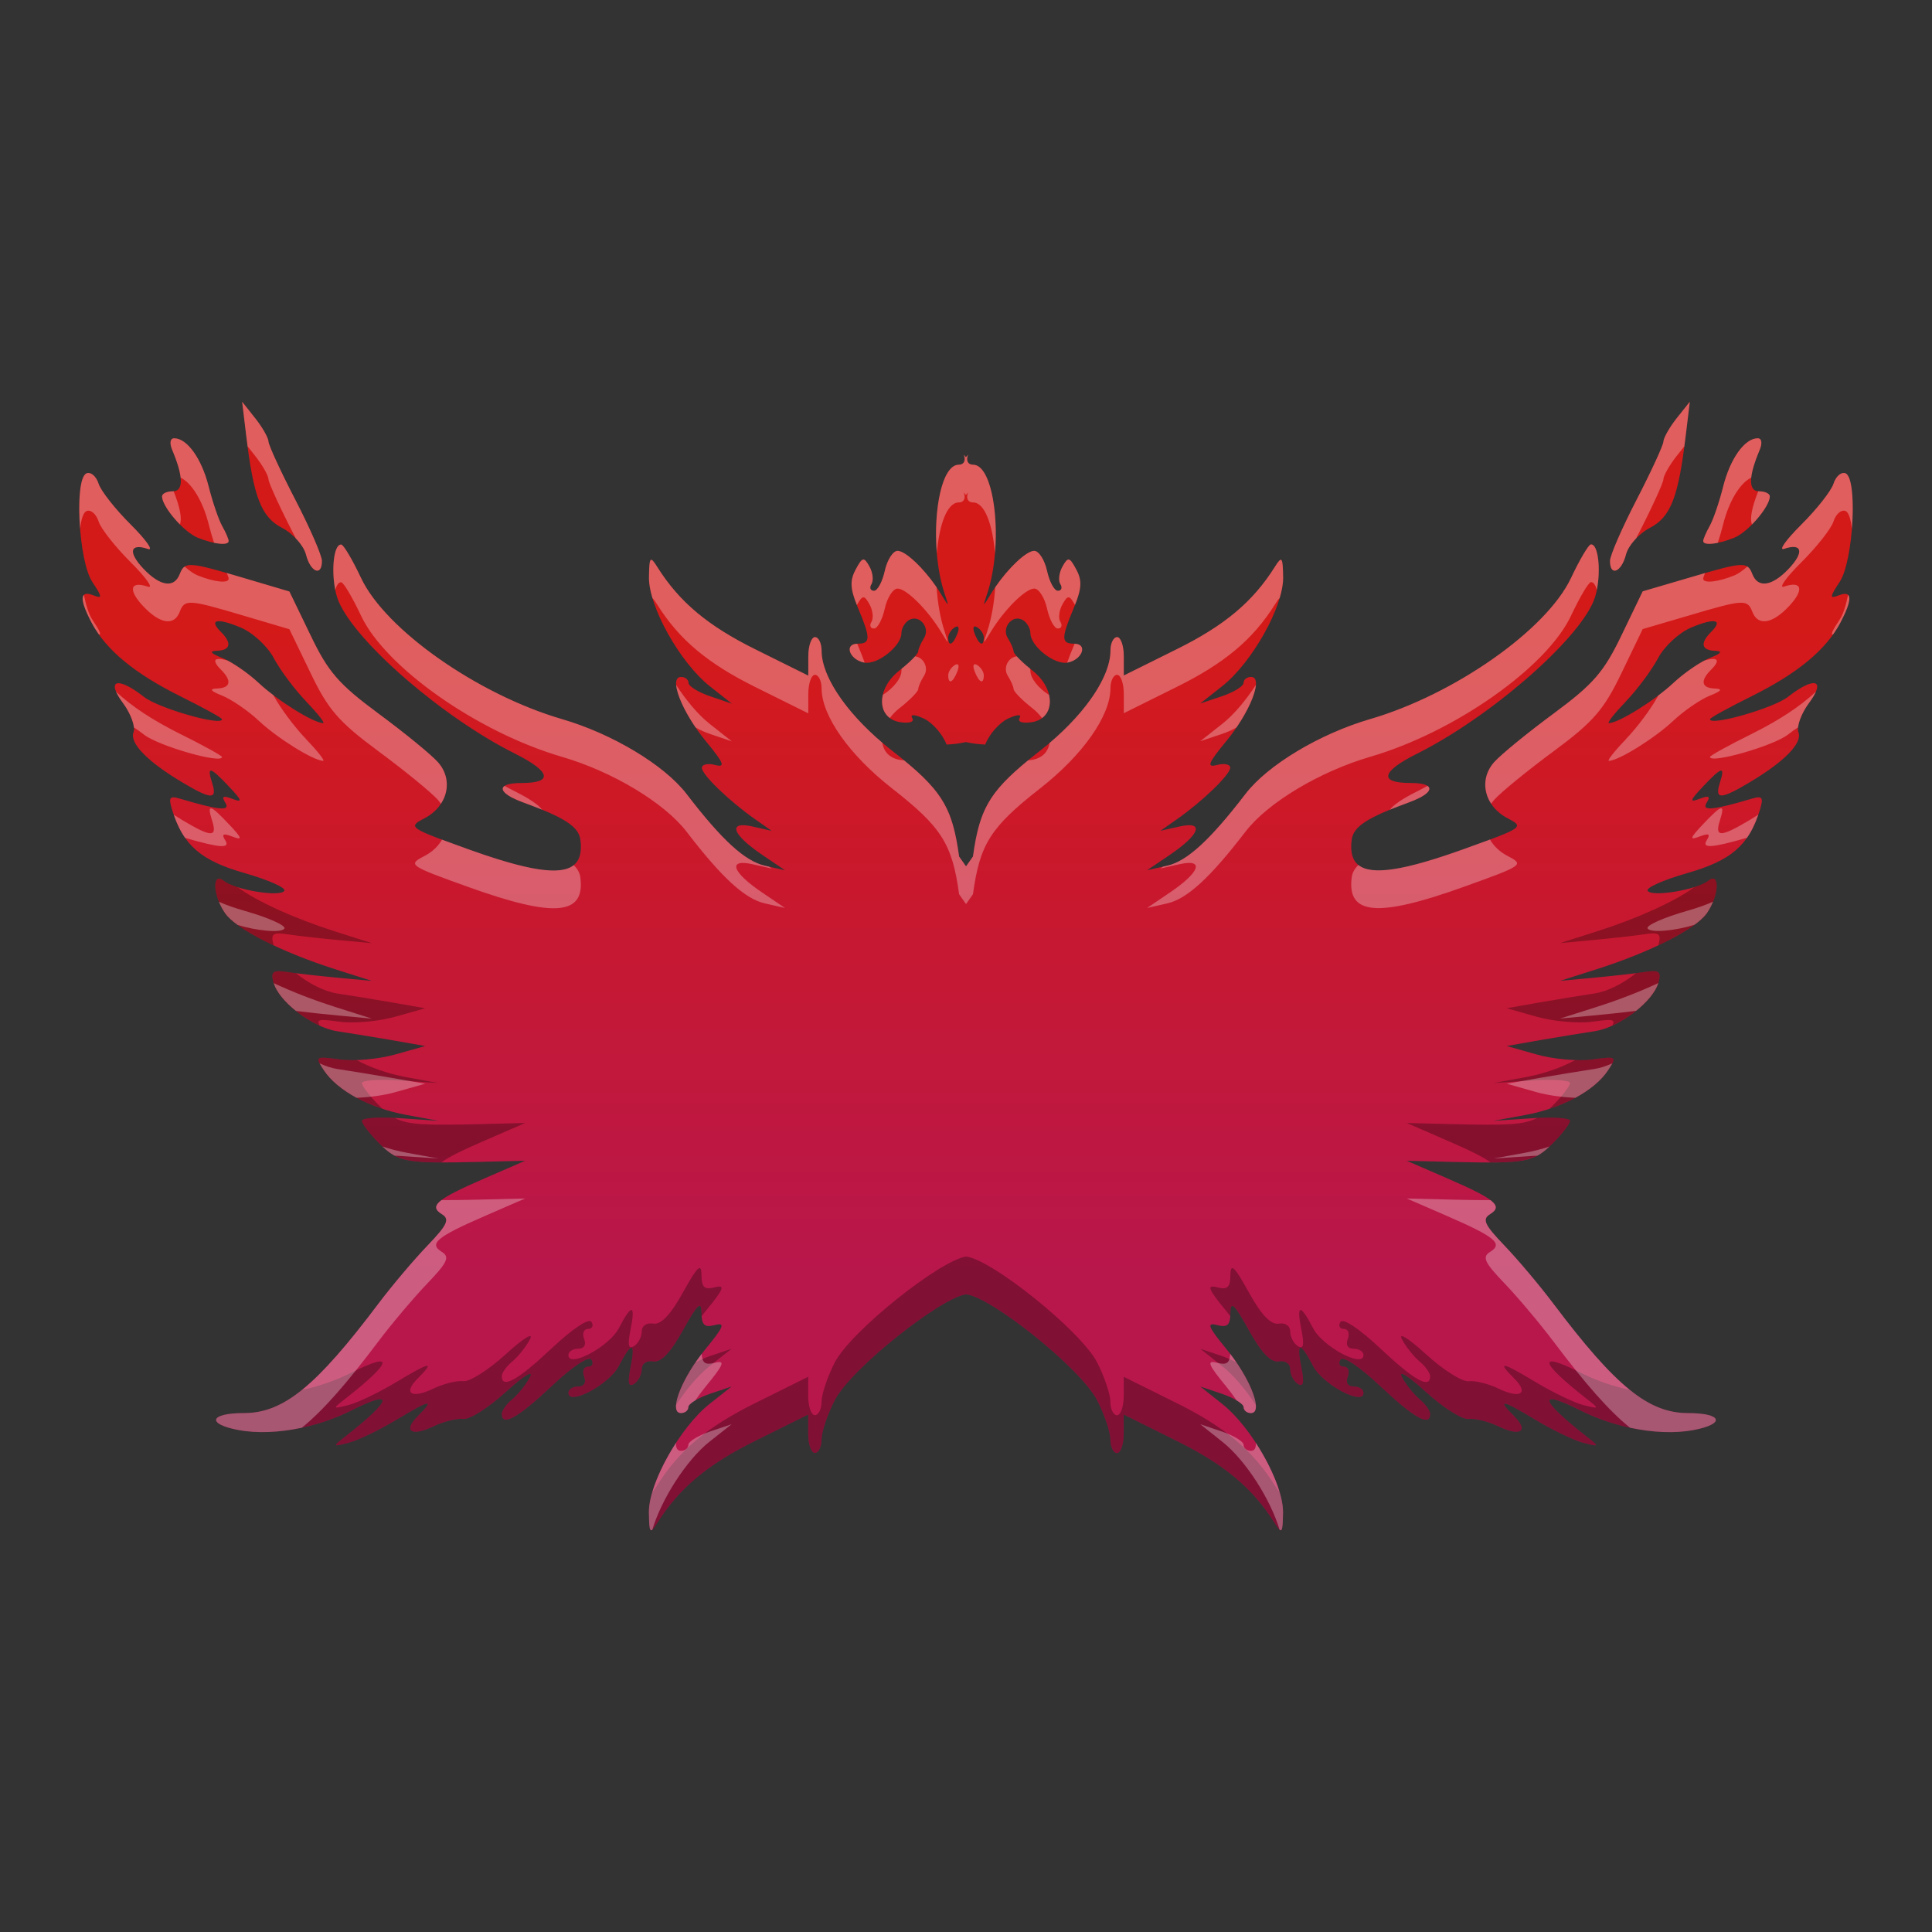
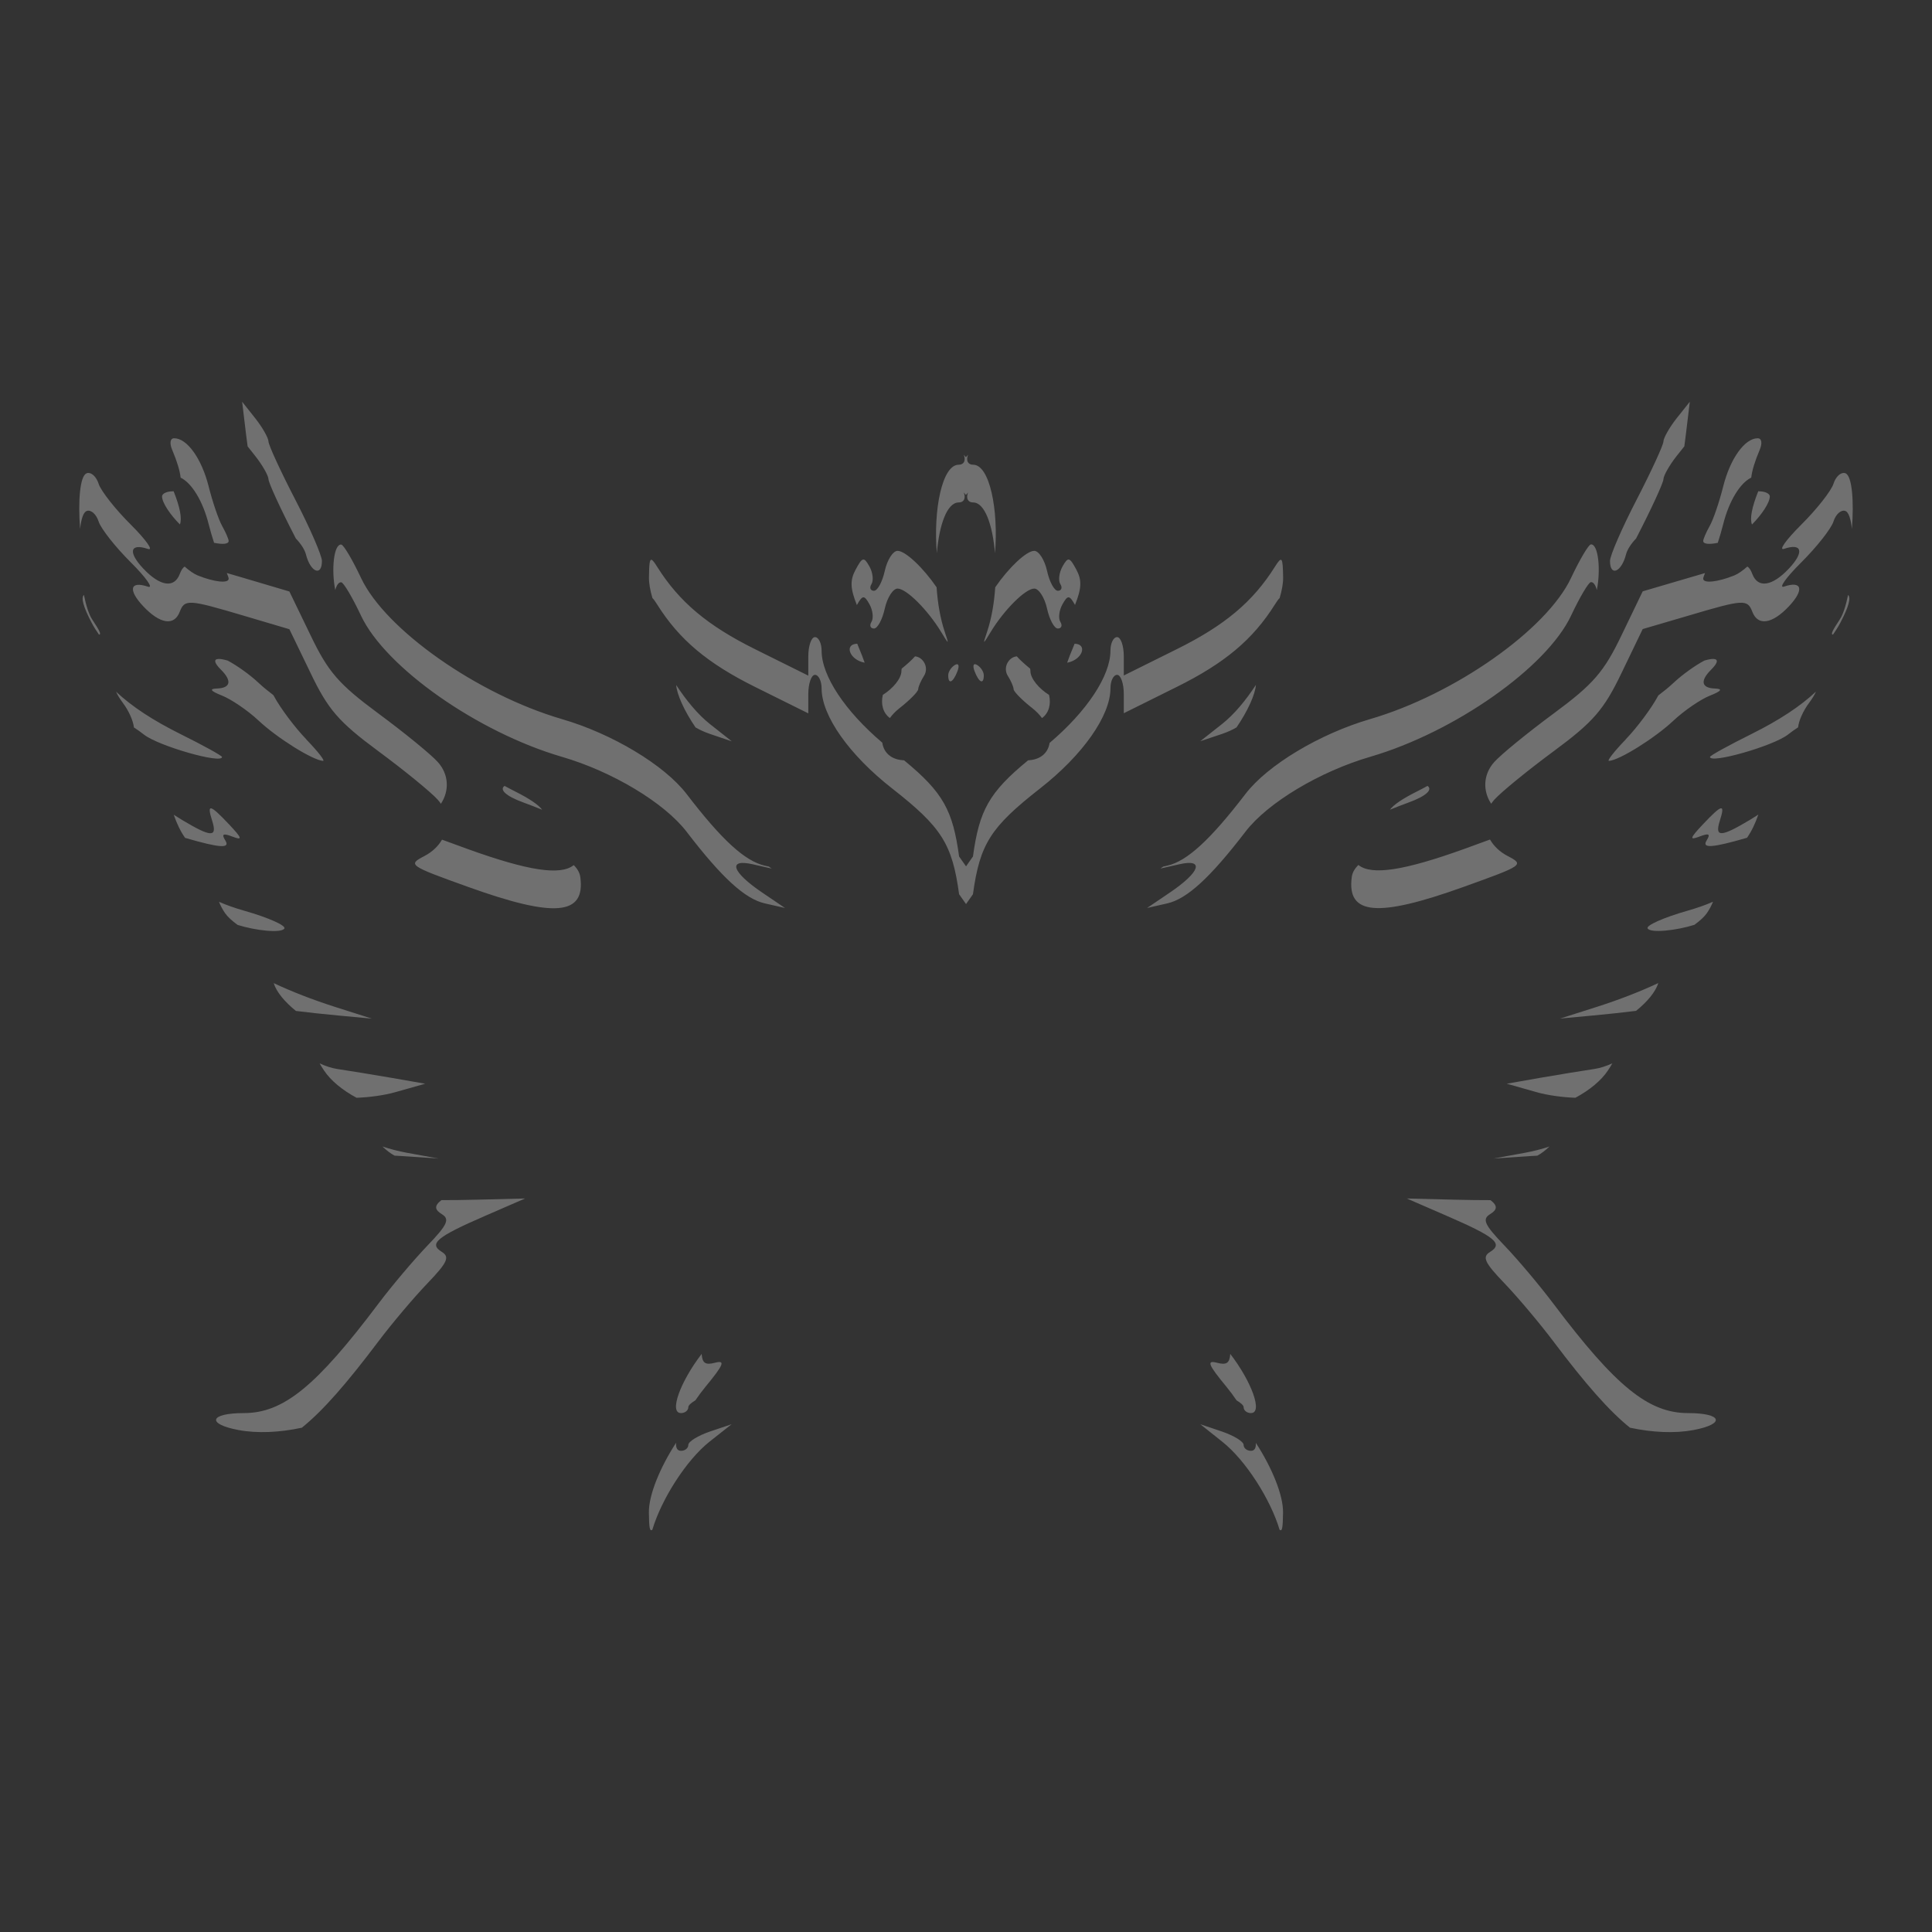
<svg xmlns="http://www.w3.org/2000/svg" xmlns:xlink="http://www.w3.org/1999/xlink" width="512" height="512" version="1.1" viewBox="0 0 384 384">
  <rect x="0" y="0" width="384" height="384" fill="#333333" stroke="none" />
  <defs>
    <linearGradient id="linearGradient885">
      <stop style="stop-color:#d41919" offset="0" />
      <stop style="stop-color:#b8174c" offset="1" />
    </linearGradient>
    <linearGradient id="linearGradient887" x1="189.764" x2="189.764" y1="124.688" y2="253.831" gradientUnits="userSpaceOnUse" xlink:href="#linearGradient885" />
  </defs>
-   <path style="fill:url(#linearGradient887)" d="m 48.126,79.845 0.793,6.598 c 1.46,12.356 2.988,16.335 7.15,18.479 2.144,1.111 4.277,3.479 4.741,5.283 0.897,3.531 3.176,4.464 3.176,1.288 0,-1.074 -2.383,-6.561 -5.299,-12.189 -2.91,-5.622 -5.299,-10.817 -5.32,-11.542 -0.021,-0.725 -1.194,-2.801 -2.623,-4.611 z m 287.739,0 -2.623,3.296 c -1.429,1.815 -2.603,3.891 -2.623,4.616 -0.021,0.725 -2.41,5.914 -5.32,11.547 -2.91,5.628 -5.299,11.109 -5.299,12.189 0,3.176 2.279,2.243 3.181,-1.288 0.459,-1.805 2.597,-4.172 4.736,-5.283 4.162,-2.144 5.695,-6.123 7.15,-18.479 z m -301.248,7.265 c -0.793,0 -0.96,0.96 -0.396,2.295 2.243,5.32 2.295,8.246 0.13,8.246 -1.179,0 -2.144,0.443 -2.144,1.007 0,2.076 4.345,7.109 7.098,8.22 3.275,1.32 6.139,1.627 6.139,0.647 0,-0.37 -0.584,-1.732 -1.293,-2.988 -0.715,-1.267 -1.909,-4.793 -2.676,-7.834 -1.393,-5.56 -4.292,-9.591 -6.858,-9.591 z m 314.735,0 c -2.566,0 -5.466,4.032 -6.858,9.591 -0.761,3.046 -1.961,6.572 -2.676,7.834 -0.709,1.257 -1.293,2.618 -1.293,2.988 0,0.981 2.895,0.673 6.17,-0.647 2.749,-1.111 7.067,-6.144 7.067,-8.22 0,-0.563 -0.965,-1.007 -2.144,-1.007 -2.164,0 -2.112,-2.926 0.136,-8.246 0.563,-1.335 0.396,-2.295 -0.402,-2.295 z m -157.795,3.275 c 0.449,1.153 0.036,1.982 -1.007,1.982 -4.376,0 -6.086,15.845 -2.78,25.697 0.887,2.639 0.866,2.639 -0.741,0 -2.66,-4.371 -6.879,-8.579 -8.632,-8.579 -0.908,0 -2.06,1.789 -2.54,3.969 -0.48,2.175 -1.434,3.969 -2.149,3.969 -0.709,0 -0.949,-0.6 -0.501,-1.32 0.443,-0.715 0.282,-2.295 -0.396,-3.505 -1.111,-1.971 -1.398,-1.909 -2.754,0.621 -1.184,2.196 -1.1,3.854 0.475,7.604 2.54,6.05 2.53,7.114 -0.078,7.114 -2.764,0 -1.643,3.187 1.325,3.76 2.608,0.506 7.385,-3.286 7.385,-5.852 0,-0.928 0.668,-2.086 1.455,-2.576 2.071,-1.273 4.371,1.466 3.02,3.583 -0.615,0.97 -1.127,2.149 -1.137,2.629 -0.011,0.48 -1.69,2.191 -3.734,3.786 -4.73,3.703 -4.584,9.607 0.24,10.285 1.815,0.256 2.775,-0.089 2.3,-0.85 -0.469,-0.756 0.522,-0.725 2.331,0.13 1.716,0.803 3.729,3.129 4.501,5.153 1.356,-0.057 2.629,-0.224 3.839,-0.49 1.215,0.266 2.488,0.433 3.844,0.49 0.772,-2.024 2.811,-4.35 4.527,-5.153 1.81,-0.855 2.775,-0.887 2.305,-0.13 -0.475,0.761 0.511,1.106 2.326,0.85 4.824,-0.678 4.944,-6.582 0.214,-10.285 -2.044,-1.596 -3.724,-3.307 -3.734,-3.786 -0.011,-0.48 -0.522,-1.659 -1.137,-2.629 -1.351,-2.117 0.949,-4.856 3.02,-3.583 0.788,0.49 1.455,1.643 1.455,2.576 0,2.566 4.777,6.358 7.385,5.852 2.968,-0.574 4.089,-3.76 1.325,-3.76 -2.608,0 -2.618,-1.064 -0.078,-7.114 1.57,-3.75 1.685,-5.408 0.501,-7.604 -1.356,-2.53 -1.643,-2.592 -2.754,-0.621 -0.678,1.21 -0.871,2.79 -0.422,3.505 0.449,0.72 0.209,1.32 -0.501,1.32 -0.715,0 -1.669,-1.794 -2.149,-3.969 -0.48,-2.175 -1.632,-3.969 -2.54,-3.969 -1.752,0 -5.972,4.209 -8.632,8.579 -1.606,2.639 -1.627,2.639 -0.741,0 3.307,-9.852 1.596,-25.697 -2.78,-25.697 -1.043,0 -1.455,-0.829 -1.007,-1.982 -0.151,0.162 -0.282,0.329 -0.428,0.49 -0.146,-0.162 -0.271,-0.329 -0.422,-0.49 z M 17.224,94.073 c -2.488,0.861 -1.632,17.394 1.111,21.566 2.05,3.114 2.05,3.39 0.136,2.655 -2.644,-1.007 -2.722,0.788 -0.266,5.466 2.827,5.388 8.496,10.082 17.66,14.64 4.553,2.258 8.261,4.303 8.261,4.558 0,1.429 -12.616,-2.18 -15.49,-4.433 -5.262,-4.131 -7.656,-3.458 -4.209,1.189 1.575,2.118 2.53,4.757 2.117,5.821 -0.834,2.159 2.728,5.81 9.664,9.951 5.789,3.458 7.025,3.5 5.961,0.151 -1.106,-3.468 -0.469,-3.333 3.364,0.72 2.629,2.796 2.733,3.218 0.657,2.425 -1.867,-0.715 -2.206,-0.522 -1.403,0.772 1.064,1.716 -1.215,1.502 -9.054,-0.824 -2.055,-0.61 -2.295,-0.229 -1.481,2.373 2.154,6.905 5.701,9.962 14.405,12.444 4.694,1.34 8.23,2.915 7.865,3.505 -0.814,1.309 -9.753,-0.167 -12.053,-1.982 -2.389,-1.888 -2.17,2.962 0.292,6.467 2.206,3.129 11.13,7.677 21.874,11.109 l 7.281,2.316 -6.618,-0.615 c -3.64,-0.339 -8.188,-0.84 -10.113,-1.137 -2.942,-0.449 -3.406,-0.141 -2.837,2.039 0.996,3.781 7.74,8.96 12.658,9.716 2.347,0.355 7.244,1.147 10.885,1.778 l 6.618,1.158 -5.93,1.674 c -3.265,0.928 -8.225,1.382 -11.015,1.007 -4.955,-0.662 -5.023,-0.621 -3.176,2.164 2.676,4.037 9.08,7.505 16.439,8.866 l 6.332,1.158 -7.625,-0.516 c -4.188,-0.282 -7.604,-0.057 -7.604,0.516 0,0.574 1.58,2.623 3.5,4.537 3.719,3.698 5.195,3.974 19.673,3.63 l 9.268,-0.229 -7.943,3.453 c -9.649,4.188 -11.255,5.534 -8.606,7.166 1.617,0.996 1.116,2.097 -2.832,6.212 -2.639,2.749 -7.046,7.943 -9.774,11.568 -12.371,16.439 -18.885,21.754 -26.745,21.754 -6.827,0 -7.495,2.17 -1.033,3.374 6.472,1.21 15.297,-0.318 22.432,-3.917 8.663,-4.365 8.115,-2.112 -1.247,5.205 -2.576,2.018 -2.561,2.055 0.662,1.236 1.82,-0.459 6.154,-2.55 9.612,-4.637 6.624,-3.99 7.667,-4.162 4.131,-0.641 -2.994,2.973 -1.241,4.11 3.124,2.008 2.008,-0.965 4.684,-1.632 5.93,-1.471 1.246,0.162 5.059,-2.264 8.475,-5.382 3.5,-3.197 5.586,-4.459 4.767,-2.915 -0.803,1.512 -2.415,3.5 -3.547,4.433 -1.137,0.934 -2.039,2.227 -2.039,2.863 0,2.576 3.161,0.829 9.873,-5.492 4.167,-3.922 7.437,-6.102 7.948,-5.283 0.475,0.767 0.156,1.393 -0.688,1.393 -0.85,0 -1.189,0.897 -0.772,1.982 0.464,1.205 -0.005,1.961 -1.189,1.961 -1.069,0 -1.935,0.574 -1.935,1.262 0,2.644 8.11,-1.674 10.009,-5.335 2.576,-4.95 3.374,-4.845 2.331,0.334 -0.595,2.978 -0.407,3.896 0.688,3.223 0.84,-0.516 1.539,-1.836 1.539,-2.91 0,-1.121 0.97,-1.794 2.274,-1.575 1.554,0.266 3.442,-1.716 5.935,-6.212 2.884,-5.205 3.656,-5.914 3.677,-3.453 0.026,2.462 0.574,2.988 2.649,2.451 2.144,-0.558 1.82,0.302 -1.852,4.767 -4.783,5.805 -7.432,12.731 -4.877,12.731 0.808,0 1.46,-0.532 1.46,-1.184 0,-0.657 1.945,-1.852 4.313,-2.655 l 4.292,-1.445 -4.345,3.427 c -5.93,4.689 -12.183,15.866 -12.1,21.623 v 0.026 c 0.057,4.105 0.235,4.324 1.638,2.086 4.381,-6.968 10.009,-11.672 19.542,-16.387 l 10.488,-5.21 v 3.818 c 0,2.102 0.595,3.813 1.325,3.813 0.725,0 1.325,-1.2 1.325,-2.681 0,-1.476 1.184,-4.981 2.618,-7.782 3.213,-6.264 21.029,-20.351 26.083,-21.055 4.845,0.37 22.833,14.713 26.083,21.055 1.434,2.801 2.623,6.306 2.623,7.782 0,1.481 0.595,2.707 1.325,2.707 0.725,0 1.325,-1.737 1.325,-3.839 v -3.818 l 10.483,5.21 c 9.534,4.715 15.161,9.419 19.543,16.387 1.403,2.237 1.586,2.018 1.643,-2.086 v -0.026 c 0.078,-5.758 -6.17,-16.909 -12.105,-21.597 l -4.339,-3.453 4.287,1.445 c 2.368,0.803 4.318,1.998 4.318,2.655 0,0.652 0.647,1.184 1.455,1.184 2.556,0 -0.089,-6.926 -4.871,-12.731 -3.672,-4.459 -3.995,-5.325 -1.851,-4.767 2.071,0.537 2.623,0.011 2.644,-2.446 0.026,-2.467 0.798,-1.732 3.682,3.479 2.493,4.496 4.381,6.446 5.93,6.186 1.304,-0.224 2.279,0.449 2.279,1.57 0,1.074 0.694,2.394 1.533,2.91 1.095,0.673 1.288,-0.245 0.688,-3.218 -1.038,-5.184 -0.24,-5.289 2.331,-0.339 1.904,3.667 10.009,7.985 10.009,5.335 0,-0.688 -0.861,-1.262 -1.93,-1.262 -1.184,0 -1.659,-0.751 -1.194,-1.956 0.422,-1.09 0.083,-1.987 -0.767,-1.987 -0.85,0 -1.163,-0.626 -0.688,-1.393 0.506,-0.819 3.781,1.361 7.943,5.283 6.712,6.321 9.878,8.1 9.878,5.518 0,-0.636 -0.908,-1.951 -2.039,-2.889 -1.132,-0.934 -2.749,-2.921 -3.547,-4.433 -0.824,-1.544 1.267,-0.256 4.767,2.942 3.416,3.119 7.223,5.523 8.47,5.362 1.247,-0.167 3.927,0.501 5.935,1.466 4.36,2.102 6.113,0.97 3.124,-2.008 -3.536,-3.52 -2.498,-3.348 4.131,0.641 3.458,2.086 7.792,4.178 9.612,4.642 3.218,0.814 3.239,0.777 0.662,-1.236 -9.367,-7.323 -9.909,-9.576 -1.246,-5.21 7.135,3.599 15.954,5.127 22.432,3.922 6.462,-1.21 5.789,-3.38 -1.038,-3.38 -7.855,0 -14.369,-5.289 -26.745,-21.723 -2.728,-3.625 -7.13,-8.851 -9.769,-11.599 -3.948,-4.115 -4.454,-5.215 -2.832,-6.212 2.649,-1.632 1.038,-2.978 -8.606,-7.166 l -7.948,-3.453 9.268,0.235 c 14.478,0.339 15.959,0.063 19.678,-3.635 1.919,-1.909 3.494,-3.964 3.494,-4.537 0,-0.574 -3.411,-0.798 -7.599,-0.511 l -7.625,0.511 6.326,-1.158 c 7.364,-1.361 13.769,-4.83 16.444,-8.866 1.846,-2.78 1.773,-2.827 -3.176,-2.164 -2.796,0.376 -7.755,-0.078 -11.02,-1.007 l -5.925,-1.679 6.634,-1.168 c 3.64,-0.631 8.538,-1.424 10.88,-1.778 4.923,-0.756 11.667,-5.935 12.658,-9.716 0.574,-2.18 0.109,-2.488 -2.832,-2.039 -1.925,0.297 -6.472,0.798 -10.113,1.137 l -6.624,0.615 7.281,-2.316 c 10.749,-3.432 19.673,-7.98 21.874,-11.109 2.467,-3.505 2.686,-8.355 0.292,-6.467 -2.3,1.81 -11.234,3.291 -12.048,1.982 -0.365,-0.589 3.166,-2.164 7.865,-3.505 8.705,-2.483 12.251,-5.513 14.405,-12.418 0.814,-2.603 0.574,-3.009 -1.481,-2.399 -7.844,2.326 -10.123,2.54 -9.059,0.824 0.808,-1.293 0.469,-1.486 -1.403,-0.772 -2.071,0.793 -1.971,0.37 0.662,-2.425 3.833,-4.052 4.47,-4.188 3.364,-0.72 -1.064,3.348 0.172,3.307 5.956,-0.151 6.942,-4.141 10.499,-7.792 9.664,-9.951 -0.407,-1.064 0.542,-3.703 2.123,-5.821 3.447,-4.647 1.054,-5.32 -4.214,-1.189 -2.874,2.253 -15.49,5.862 -15.49,4.433 0,-0.256 3.713,-2.3 8.261,-4.558 9.164,-4.558 14.838,-9.252 17.665,-14.64 2.451,-4.678 2.378,-6.446 -0.266,-5.44 -1.914,0.735 -1.914,0.433 0.136,-2.681 2.743,-4.172 3.593,-20.706 1.111,-21.566 -0.85,-0.297 -1.898,0.647 -2.357,2.086 -0.459,1.439 -3.348,5.096 -6.41,8.141 -3.062,3.051 -4.59,5.205 -3.39,4.793 3.573,-1.21 4.026,0.662 0.928,3.943 -3.322,3.52 -6.154,3.943 -7.255,1.085 -0.981,-2.55 -1.732,-2.493 -12.658,0.746 l -9.138,2.681 -4.183,8.684 c -3.51,7.317 -5.591,9.743 -13.477,15.568 -5.142,3.797 -10.478,8.147 -11.834,9.664 -3.218,3.573 -1.982,8.772 2.644,11.182 3.364,1.758 3.166,1.867 -8.788,6.16 -17.081,6.133 -23.178,5.607 -22.192,-1.93 0.339,-2.587 3.15,-4.391 11.281,-7.349 5.356,-1.945 5.575,-3.891 0.422,-3.891 -6.358,0 -5.867,-2.253 1.273,-5.821 14.301,-7.156 31.663,-22.155 35.085,-30.307 1.622,-3.87 1.267,-11.406 -0.527,-11.292 -0.464,0.031 -2.237,3.041 -3.948,6.676 -4.845,10.285 -23.141,23.146 -39.904,28.039 -10.04,2.931 -20.367,9.111 -24.789,14.869 -7.036,9.169 -11.636,13.393 -15.594,14.28 l -3.974,0.902 4.527,-3.067 c 6.029,-4.079 6.926,-6.77 1.883,-5.622 l -3.76,0.85 3.307,-2.316 c 5.132,-3.599 10.567,-8.877 10.567,-10.233 0,-0.673 -1.173,-0.918 -2.618,-0.542 -2.144,0.558 -1.794,-0.329 1.878,-4.793 4.777,-5.805 7.427,-12.705 4.871,-12.705 -0.803,0 -1.481,0.532 -1.481,1.184 0,0.657 -1.925,1.851 -4.292,2.655 l -4.313,1.445 4.371,-3.453 c 5.93,-4.689 12.183,-15.839 12.1,-21.597 -0.057,-4.105 -0.24,-4.345 -1.643,-2.112 -4.376,6.968 -10.003,11.672 -19.542,16.392 l -10.483,5.205 v -3.818 c 0,-2.097 -0.6,-3.813 -1.325,-3.813 -0.73,0 -1.325,1.2 -1.325,2.681 0,5.44 -5.481,13.242 -13.983,19.897 -9.842,7.698 -11.975,11.02 -13.346,21.029 l -1.377,1.956 -1.377,-1.956 c -1.366,-10.003 -3.474,-13.326 -13.32,-21.029 -8.501,-6.65 -14.009,-14.437 -14.009,-19.871 0,-1.476 -0.595,-2.707 -1.32,-2.707 -0.73,0 -1.325,1.742 -1.325,3.844 v 3.813 l -10.488,-5.205 c -9.534,-4.72 -15.161,-9.445 -19.543,-16.418 -1.403,-2.232 -1.586,-1.992 -1.638,2.112 -0.083,5.763 6.17,16.935 12.1,21.623 l 4.371,3.453 -4.318,-1.466 c -2.368,-0.803 -4.292,-2.003 -4.292,-2.655 0,-0.657 -0.673,-1.189 -1.481,-1.189 -2.556,0 0.099,6.905 4.871,12.705 3.672,4.464 4.026,5.351 1.883,4.793 -1.45,-0.376 -2.623,-0.104 -2.623,0.568 0,1.356 5.435,6.608 10.567,10.207 l 3.312,2.321 -3.76,-0.85 c -5.049,-1.153 -4.152,1.539 1.878,5.617 l 4.527,3.067 -3.969,-0.902 c -3.959,-0.881 -8.559,-5.08 -15.589,-14.259 -4.423,-5.753 -14.76,-11.97 -24.789,-14.885 -16.768,-4.903 -35.064,-17.769 -39.909,-28.039 -1.711,-3.635 -3.484,-6.634 -3.948,-6.65 -1.794,-0.115 -2.149,7.396 -0.527,11.26 3.421,8.157 20.784,23.157 35.085,30.307 7.135,3.573 7.63,5.826 1.273,5.826 -5.153,0 -4.939,1.945 0.422,3.891 8.131,2.957 10.942,4.783 11.281,7.37 0.986,7.542 -5.111,8.068 -22.192,1.935 -11.954,-4.292 -12.157,-4.428 -8.788,-6.186 4.626,-2.415 5.857,-7.609 2.644,-11.182 -1.361,-1.518 -6.691,-5.867 -11.834,-9.664 -7.886,-5.836 -9.972,-8.251 -13.477,-15.573 l -4.183,-8.653 -9.138,-2.707 c -10.926,-3.239 -11.678,-3.301 -12.658,-0.756 -1.1,2.869 -3.912,2.436 -7.229,-1.074 -3.098,-3.281 -2.67,-5.127 0.902,-3.922 1.2,0.417 -0.329,-1.763 -3.39,-4.824 -3.067,-3.046 -5.951,-6.697 -6.41,-8.136 -0.459,-1.439 -1.507,-2.383 -2.357,-2.086 z m 25.952,29.431 c 0.699,-0.162 2.279,0.224 4.631,1.21 2.425,1.017 5.341,3.703 6.618,6.107 1.257,2.363 4.167,6.259 6.462,8.632 v 0.026 c 2.295,2.378 3.786,4.282 3.312,4.251 -2.071,-0.141 -9.117,-4.548 -12.768,-7.975 -2.185,-2.055 -5.487,-4.282 -7.307,-5.002 -2.31,-0.913 -2.597,-1.361 -0.981,-1.408 2.691,-0.099 2.999,-1.523 0.772,-3.74 -1.246,-1.236 -1.445,-1.956 -0.746,-2.112 z m 297.654,0 c 0.704,0.156 0.501,0.876 -0.741,2.112 -2.227,2.217 -1.919,3.64 0.767,3.734 1.617,0.057 1.304,0.506 -1.007,1.419 -1.82,0.72 -5.096,2.947 -7.281,5.002 -3.646,3.421 -10.697,7.834 -12.762,7.959 -0.475,0.031 1.017,-1.872 3.312,-4.251 v -0.026 c 2.29,-2.373 5.179,-6.269 6.431,-8.632 1.278,-2.404 4.198,-5.09 6.624,-6.107 2.352,-0.986 3.959,-1.372 4.657,-1.21 z m -151.067,1.184 c 0.751,-0.464 0.981,0.063 0.532,1.236 -0.881,2.284 -1.831,2.696 -1.831,0.798 0,-0.683 0.579,-1.591 1.299,-2.034 z m 3.76,0 c 0.094,-0.224 0.339,-0.235 0.715,0 0.72,0.443 1.299,1.351 1.299,2.034 0,1.898 -0.949,1.486 -1.831,-0.798 -0.224,-0.584 -0.276,-1.017 -0.183,-1.236 z m 0,0" />
-   <path style="opacity:0.3;fill:#030303" d="m 453.736,232.861 c -0.291,0.055 -0.634,0.23 -1.033,0.545 -0.769,0.605 -2.094,1.182 -3.664,1.68 -5.14,3.763 -14.772,8.204 -25.891,11.754 l -9.709,3.088 8.832,-0.82 c 4.854,-0.452 10.918,-1.119 13.484,-1.516 3.922,-0.598 4.54,-0.188 3.775,2.719 -0.018,0.069 -0.051,0.141 -0.072,0.211 6.44,-3.028 11.155,-6.077 12.854,-8.492 2.878,-4.089 3.461,-9.553 1.424,-9.168 z m -395.475,0.021 c -2.033,-0.385 -1.45,5.077 1.422,9.166 1.703,2.415 6.416,5.465 12.854,8.492 -0.021,-0.069 -0.054,-0.141 -0.072,-0.209 -0.758,-2.907 -0.139,-3.317 3.783,-2.719 2.566,0.396 8.629,1.064 13.482,1.516 l 8.826,0.82 -9.709,-3.088 c -11.108,-3.548 -20.736,-7.988 -25.881,-11.75 -1.575,-0.499 -2.904,-1.078 -3.674,-1.686 -0.398,-0.315 -0.741,-0.488 -1.031,-0.543 z m 379.846,24.473 c -0.598,2.1e-4 -1.371,0.087 -2.352,0.236 -0.559,0.086 -1.343,0.19 -2.186,0.297 -3.33,2.672 -7.456,4.845 -10.916,5.377 -3.122,0.473 -9.652,1.53 -14.506,2.371 l -8.846,1.559 7.9,2.238 c 4.353,1.238 10.966,1.842 14.693,1.342 5.189,-0.694 6.325,-0.773 5.391,1.014 5.555,-2.526 11.217,-7.559 12.244,-11.479 0.574,-2.18 0.369,-2.956 -1.424,-2.955 z m -364.213,0.021 c -1.793,-6.5e-4 -1.998,0.775 -1.43,2.955 1.032,3.918 6.691,8.95 12.24,11.477 -0.956,-1.81 0.166,-1.73 5.381,-1.033 3.72,0.501 10.334,-0.104 14.688,-1.342 l 7.906,-2.232 -8.824,-1.543 c -4.854,-0.841 -11.384,-1.898 -14.514,-2.371 -3.456,-0.531 -7.582,-2.705 -10.912,-5.377 -0.841,-0.107 -1.623,-0.211 -2.182,-0.297 -0.981,-0.15 -1.756,-0.236 -2.354,-0.236 z m 11.299,22.945 c -1.423,0.127 -0.88,1.019 0.658,3.34 2.761,4.166 8.505,7.871 15.508,10.178 -0.256,-0.243 -0.516,-0.492 -0.787,-0.762 -2.559,-2.552 -4.666,-5.286 -4.666,-6.051 0,-0.765 4.555,-1.063 10.139,-0.688 l 10.168,0.688 -8.443,-1.543 c -4.899,-0.906 -9.479,-2.513 -13.283,-4.564 -1.651,0.056 -3.187,0.019 -4.4,-0.145 -2.477,-0.331 -4.039,-0.529 -4.893,-0.453 z m 341.592,0.002 c -0.854,-0.077 -2.414,0.12 -4.889,0.451 -1.216,0.163 -2.751,0.2 -4.402,0.145 -3.805,2.051 -8.387,3.658 -13.289,4.564 l -8.436,1.543 10.168,-0.682 c 5.584,-0.382 10.131,-0.083 10.131,0.682 0,0.765 -2.099,3.506 -4.658,6.051 -0.27,0.269 -0.529,0.518 -0.785,0.76 7.003,-2.307 12.746,-6.011 15.506,-10.176 1.539,-2.317 2.078,-3.209 0.654,-3.338 z m -324.68,15.857 c -3.637,-0.038 -6.199,0.272 -6.199,0.846 0,0.765 2.107,3.499 4.666,6.051 3.929,3.907 6.121,4.933 16.406,4.969 1.814,-1.389 5.481,-3.18 11.59,-5.832 l 10.592,-4.604 -12.357,0.307 c -13.795,0.328 -18.728,0.222 -22.234,-1.658 -0.856,-0.041 -1.69,-0.07 -2.463,-0.078 z m 307.77,0.002 c -0.775,0.009 -1.61,0.04 -2.469,0.082 -3.508,1.876 -8.449,1.981 -22.234,1.658 l -12.357,-0.312 10.598,4.604 c 6.11,2.653 9.779,4.446 11.592,5.836 10.282,-0.04 12.478,-1.067 16.406,-4.973 2.559,-2.545 4.658,-5.286 4.658,-6.051 0,-0.574 -2.558,-0.885 -6.193,-0.844 z m -153.887,36.824 c -6.738,0.939 -30.494,19.72 -34.777,28.072 -1.912,3.734 -3.492,8.409 -3.492,10.377 0,1.975 -0.799,3.574 -1.766,3.574 -0.974,0 -1.766,-2.282 -1.766,-5.084 v -5.09 l -13.984,6.947 c -12.712,6.286 -20.215,12.559 -26.057,21.85 -0.55,0.877 -0.957,1.46 -1.262,1.723 -0.603,2.027 -0.945,3.898 -0.922,5.461 v 0.033 c 0.076,5.473 0.313,5.766 2.184,2.783 5.841,-9.291 13.345,-15.563 26.057,-21.85 l 13.984,-6.947 v 5.09 c 0,2.802 0.792,5.084 1.766,5.084 0.967,0 1.766,-1.599 1.766,-3.574 0,-1.968 1.58,-6.643 3.492,-10.377 4.284,-8.352 28.039,-27.133 34.777,-28.072 6.46,0.494 30.443,19.616 34.775,28.072 1.912,3.734 3.498,8.409 3.498,10.377 0,1.975 0.794,3.607 1.768,3.607 0.967,0 1.766,-2.315 1.766,-5.117 v -5.09 l 13.979,6.947 c 12.712,6.286 20.215,12.559 26.057,21.85 1.871,2.983 2.113,2.69 2.189,-2.783 v -0.033 c 0.021,-1.563 -0.321,-3.432 -0.924,-5.457 -0.306,-0.26 -0.713,-0.845 -1.266,-1.727 -5.841,-9.291 -13.345,-15.563 -26.057,-21.85 l -13.979,-6.947 v 5.09 c 0,2.802 -0.799,5.117 -1.766,5.117 -0.974,0 -1.768,-1.632 -1.768,-3.607 0,-1.968 -1.586,-6.643 -3.498,-10.377 -4.332,-8.456 -28.315,-27.579 -34.775,-28.072 z m -70.633,3.059 c -0.646,0.086 -1.95,2.082 -4.354,6.42 -3.324,5.994 -5.84,8.636 -7.912,8.281 -1.738,-0.292 -3.033,0.606 -3.033,2.102 0,1.433 -0.931,3.19 -2.051,3.879 -1.46,0.897 -1.711,-0.326 -0.918,-4.297 1.391,-6.905 0.326,-7.045 -3.109,-0.445 -2.531,4.882 -13.344,10.639 -13.344,7.113 0,-0.918 1.155,-1.682 2.58,-1.682 1.579,0 2.205,-1.009 1.586,-2.615 -0.556,-1.446 -0.106,-2.643 1.027,-2.643 1.127,0 1.551,-0.835 0.918,-1.857 -0.682,-1.092 -5.041,1.815 -10.598,7.045 -8.95,8.428 -13.164,10.758 -13.164,7.322 0,-0.848 1.205,-2.572 2.721,-3.816 1.509,-1.245 3.658,-3.895 4.729,-5.912 1.092,-2.058 -1.691,-0.374 -6.357,3.889 -4.555,4.159 -9.637,7.391 -11.299,7.176 -1.662,-0.216 -5.231,0.674 -7.908,1.961 -5.821,2.802 -8.156,1.286 -4.164,-2.678 4.715,-4.694 3.324,-4.464 -5.508,0.855 -4.611,2.782 -10.389,5.57 -12.816,6.182 -4.298,1.092 -4.318,1.045 -0.883,-1.646 12.482,-9.756 13.213,-12.762 1.662,-6.941 -4.113,2.075 -8.648,3.631 -13.168,4.602 -5.454,4.385 -10.192,6.123 -15.365,6.123 -9.103,0 -9.993,2.892 -1.377,4.498 8.63,1.613 20.397,-0.424 29.91,-5.223 11.551,-5.82 10.82,-2.815 -1.662,6.941 -3.435,2.691 -3.415,2.738 0.883,1.646 2.427,-0.612 8.206,-3.4 12.816,-6.182 8.832,-5.32 10.223,-5.549 5.508,-0.855 -3.992,3.964 -1.656,5.48 4.164,2.678 2.677,-1.286 6.246,-2.176 7.908,-1.961 1.662,0.216 6.744,-3.017 11.299,-7.176 4.666,-4.263 7.449,-5.947 6.357,-3.889 -1.071,2.017 -3.219,4.667 -4.729,5.912 -1.516,1.245 -2.721,2.968 -2.721,3.816 0,3.435 4.214,1.106 13.164,-7.322 5.556,-5.229 9.916,-8.137 10.598,-7.045 0.633,1.022 0.209,1.857 -0.918,1.857 -1.133,0 -1.584,1.196 -1.027,2.643 0.619,1.606 -0.007,2.615 -1.586,2.615 -1.426,0 -2.58,0.764 -2.58,1.682 0,3.526 10.812,-2.232 13.344,-7.113 3.435,-6.599 4.5,-6.46 3.109,0.445 -0.793,3.971 -0.542,5.194 0.918,4.297 1.12,-0.688 2.051,-2.446 2.051,-3.879 0,-1.495 1.295,-2.394 3.033,-2.102 2.072,0.355 4.588,-2.287 7.912,-8.281 3.846,-6.94 4.875,-7.886 4.902,-4.604 0.004,0.339 0.021,0.633 0.041,0.918 0.334,-0.434 0.672,-0.868 1.023,-1.295 4.896,-5.953 5.327,-7.1 2.469,-6.355 -2.768,0.716 -3.499,0.015 -3.533,-3.268 -0.01,-1.231 -0.161,-1.868 -0.549,-1.816 z m 141.27,0.014 c -0.389,-0.057 -0.542,0.575 -0.555,1.809 -0.028,3.276 -0.765,3.978 -3.525,3.262 -2.858,-0.744 -2.427,0.41 2.469,6.355 0.35,0.424 0.686,0.855 1.018,1.287 0.019,-0.281 0.036,-0.571 0.039,-0.904 0.035,-3.289 1.065,-2.308 4.91,4.639 3.324,5.994 5.841,8.596 7.906,8.248 1.738,-0.299 3.039,0.599 3.039,2.094 0,1.433 0.923,3.19 2.043,3.879 1.46,0.897 1.718,-0.327 0.918,-4.291 -1.384,-6.912 -0.319,-7.051 3.109,-0.451 2.538,4.889 13.344,10.646 13.344,7.113 0,-0.918 -1.147,-1.682 -2.572,-1.682 -1.579,0 -2.211,-1.001 -1.592,-2.607 0.563,-1.453 0.11,-2.65 -1.023,-2.65 -1.133,0 -1.551,-0.835 -0.918,-1.857 0.675,-1.092 5.042,1.815 10.592,7.045 8.95,8.428 13.17,10.8 13.17,7.357 0,-0.848 -1.21,-2.6 -2.719,-3.852 -1.509,-1.245 -3.665,-3.895 -4.729,-5.912 -1.099,-2.058 1.689,-0.341 6.355,3.922 4.555,4.158 9.633,7.364 11.295,7.148 1.662,-0.223 5.235,0.669 7.912,1.955 5.814,2.802 8.151,1.293 4.166,-2.678 -4.715,-4.694 -3.331,-4.464 5.508,0.855 4.611,2.782 10.389,5.571 12.816,6.189 4.291,1.085 4.318,1.036 0.883,-1.648 -12.489,-9.763 -13.213,-12.768 -1.662,-6.947 9.513,4.798 21.273,6.837 29.91,5.23 8.616,-1.613 7.718,-4.506 -1.385,-4.506 -5.18,0 -9.923,-1.736 -15.391,-6.131 -4.509,-0.971 -9.031,-2.524 -13.135,-4.594 -11.551,-5.82 -10.827,-2.816 1.662,6.947 3.435,2.684 3.408,2.733 -0.883,1.648 -2.427,-0.619 -8.206,-3.408 -12.816,-6.189 -8.839,-5.32 -10.223,-5.549 -5.508,-0.855 3.985,3.971 1.648,5.48 -4.166,2.678 -2.677,-1.286 -6.25,-2.178 -7.912,-1.955 -1.662,0.216 -6.74,-2.99 -11.295,-7.148 -4.666,-4.263 -7.454,-5.98 -6.355,-3.922 1.064,2.017 3.22,4.667 4.729,5.912 1.509,1.252 2.719,3.003 2.719,3.852 0,3.442 -4.22,1.071 -13.17,-7.357 -5.549,-5.229 -9.917,-8.137 -10.592,-7.045 -0.633,1.022 -0.216,1.857 0.918,1.857 1.133,0 1.587,1.197 1.023,2.65 -0.619,1.606 0.013,2.607 1.592,2.607 1.426,0 2.572,0.764 2.572,1.682 0,3.533 -10.806,-2.225 -13.344,-7.113 -3.428,-6.599 -4.493,-6.461 -3.109,0.451 0.8,3.964 0.542,5.188 -0.918,4.291 -1.12,-0.688 -2.043,-2.446 -2.043,-3.879 0,-1.495 -1.301,-2.393 -3.039,-2.094 -2.065,0.348 -4.582,-2.254 -7.906,-8.248 -2.403,-4.342 -3.707,-6.352 -4.355,-6.447 z m -132.736,21.357 -5.723,1.926 c -1.499,0.508 -2.861,1.135 -3.889,1.746 -2.999,4.4 -4.929,8.743 -5.105,11.236 2.69,-4.134 5.837,-7.899 8.924,-10.34 z m 124.205,0 5.785,4.604 c 3.09,2.441 6.237,6.201 8.928,10.328 -0.164,-2.488 -2.095,-6.844 -5.102,-11.258 -1.03,-0.612 -2.394,-1.239 -3.895,-1.748 z" transform="scale(0.75)" />
  <path style="fill:#ffffff;opacity:0.3" d="M 64.168 106.461 L 65.225 115.258 C 65.355 116.362 65.491 117.291 65.623 118.297 L 67.66 120.869 C 69.566 123.282 71.129 126.049 71.156 127.016 C 71.184 127.982 74.37 134.91 78.25 142.406 C 78.301 142.505 78.343 142.598 78.395 142.697 C 79.714 144.072 80.74 145.616 81.08 146.939 C 82.276 151.647 85.314 152.891 85.314 148.656 C 85.314 147.224 82.137 139.91 78.25 132.406 C 74.37 124.91 71.184 117.982 71.156 117.016 C 71.129 116.049 69.566 113.282 67.66 110.869 L 64.168 106.461 z M 447.82 106.461 L 444.322 110.855 C 442.417 113.275 440.852 116.043 440.824 117.01 C 440.796 117.976 437.613 124.896 433.732 132.406 C 429.852 139.91 426.666 147.217 426.666 148.656 C 426.666 152.891 429.705 151.647 430.908 146.939 C 431.244 145.618 432.268 144.076 433.584 142.703 C 433.636 142.602 433.68 142.508 433.732 142.406 C 437.613 134.896 440.796 127.976 440.824 127.01 C 440.852 126.043 442.417 123.275 444.322 120.855 L 446.361 118.295 C 446.493 117.289 446.626 116.361 446.756 115.258 L 447.82 106.461 z M 46.158 116.146 C 45.101 116.146 44.878 117.427 45.629 119.207 C 46.927 122.286 47.673 124.762 47.867 126.58 C 50.794 127.98 53.751 132.739 55.303 138.936 C 55.712 140.559 56.216 142.252 56.73 143.848 C 59.012 144.326 60.594 144.204 60.594 143.365 C 60.594 142.871 59.815 141.057 58.869 139.381 C 57.916 137.691 56.325 132.99 55.303 128.936 C 53.446 121.523 49.58 116.146 46.158 116.146 z M 465.805 116.146 C 462.383 116.146 458.517 121.523 456.66 128.936 C 455.645 132.997 454.045 137.698 453.092 139.381 C 452.146 141.057 451.367 142.871 451.367 143.365 C 451.367 144.201 452.953 144.328 455.232 143.855 C 455.747 142.259 456.253 140.562 456.66 138.936 C 458.213 132.737 461.168 127.976 464.096 126.578 C 464.291 124.76 465.039 122.285 466.34 119.207 C 467.091 117.427 466.869 116.146 465.805 116.146 z M 255.41 120.514 C 256.008 122.051 255.459 123.156 254.068 123.156 C 249.681 123.156 247.304 135.105 248.27 146.617 C 248.901 139.095 250.979 133.156 254.068 133.156 C 255.459 133.156 256.008 132.05 255.41 130.514 C 255.612 130.729 255.78 130.952 255.975 131.168 C 256.169 130.952 256.343 130.729 256.545 130.514 C 255.947 132.05 256.496 133.156 257.887 133.156 C 260.975 133.156 263.052 139.092 263.684 146.613 C 264.649 135.102 262.274 123.156 257.887 123.156 C 256.496 123.156 255.947 122.051 256.545 120.514 C 256.343 120.729 256.169 120.952 255.975 121.168 C 255.78 120.952 255.612 120.729 255.41 120.514 z M 23.422 125.336 C 23.274 125.336 23.128 125.361 22.986 125.41 L 22.967 125.432 C 21.133 126.066 20.665 133.091 21.229 140.186 C 21.514 137.583 22.075 135.74 22.967 135.432 L 22.986 135.41 C 24.12 135.014 25.519 136.272 26.131 138.191 C 26.743 140.111 30.587 144.978 34.676 149.039 C 38.758 153.121 40.797 156.029 39.197 155.473 C 34.434 153.866 33.863 156.327 37.994 160.701 C 42.417 165.381 46.164 165.959 47.631 162.135 C 48.938 158.741 49.941 158.824 64.51 163.143 L 76.693 166.752 L 82.27 178.289 C 86.943 188.052 89.724 191.271 100.238 199.053 C 107.095 204.115 114.203 209.916 116.018 211.939 C 116.327 212.284 116.597 212.641 116.846 213.006 C 119.105 209.58 118.987 205.242 116.018 201.939 C 114.203 199.916 107.095 194.115 100.238 189.053 C 89.724 181.271 86.943 178.052 82.27 168.289 L 76.693 156.752 L 64.51 153.143 C 62.856 152.652 61.424 152.234 60.1 151.852 C 60.402 152.558 60.594 153.123 60.594 153.365 C 60.594 154.673 56.775 154.261 52.408 152.502 C 51.362 152.08 50.146 151.21 48.938 150.15 C 48.337 150.542 47.99 151.203 47.631 152.135 C 46.164 155.959 42.417 155.381 37.994 150.701 C 33.863 146.327 34.434 143.866 39.197 145.473 C 40.797 146.029 38.758 143.121 34.676 139.039 C 30.587 134.978 26.743 130.111 26.131 128.191 C 25.595 126.512 24.457 125.338 23.422 125.336 z M 488.602 125.336 C 487.566 125.338 486.43 126.512 485.895 128.191 C 485.283 130.111 481.43 134.986 477.348 139.047 C 473.266 143.115 471.229 145.987 472.828 145.438 C 477.592 143.824 478.195 146.321 474.064 150.695 C 469.635 155.389 465.86 155.951 464.393 152.141 C 464.03 151.196 463.679 150.53 463.066 150.139 C 461.859 151.204 460.642 152.078 459.594 152.502 C 455.227 154.261 451.367 154.673 451.367 153.365 C 451.367 153.124 451.558 152.563 451.857 151.863 C 450.548 152.241 449.145 152.652 447.516 153.135 L 435.332 156.709 L 429.754 168.289 C 425.074 178.046 422.3 181.279 411.785 189.047 C 404.928 194.109 397.814 199.908 396.006 201.932 C 393.032 205.234 392.917 209.575 395.178 213 C 395.426 212.635 395.696 212.276 396.006 211.932 C 397.814 209.908 404.928 204.109 411.785 199.047 C 422.3 191.279 425.074 188.046 429.754 178.289 L 435.332 166.709 L 447.516 163.135 C 462.084 158.816 463.085 158.74 464.393 162.141 C 465.86 165.951 469.635 165.389 474.064 160.695 C 478.195 156.321 477.592 153.824 472.828 155.438 C 471.229 155.987 473.266 153.115 477.348 149.047 C 481.43 144.986 485.283 140.111 485.895 138.191 C 486.506 136.272 487.904 135.014 489.037 135.41 C 489.927 135.719 490.487 137.563 490.771 140.166 C 491.334 133.071 490.868 126.045 489.037 125.41 C 488.895 125.361 488.749 125.336 488.602 125.336 z M 46.012 130.182 C 45.941 130.187 45.877 130.201 45.803 130.201 C 44.231 130.201 42.945 130.792 42.945 131.543 C 42.945 133.244 45.137 136.43 47.676 138.98 C 48.281 137.438 47.706 134.428 46.012 130.182 z M 465.955 130.184 C 464.25 134.445 463.674 137.464 464.291 139 C 466.827 136.446 469.016 133.248 469.016 131.543 C 469.016 130.792 467.73 130.201 466.158 130.201 C 466.086 130.201 466.024 130.188 465.955 130.184 z M 421.604 144.27 C 420.985 144.311 418.621 148.323 416.34 153.17 C 409.88 166.883 385.485 184.032 363.135 190.555 C 349.748 194.463 335.979 202.704 330.082 210.381 C 320.701 222.606 314.569 228.238 309.291 229.42 L 308.264 229.652 L 307.523 230.172 L 312.537 229.039 C 319.262 227.509 318.066 231.097 310.027 236.535 L 303.99 240.623 L 309.291 239.42 C 314.569 238.238 320.701 232.606 330.082 220.381 C 335.979 212.704 349.748 204.463 363.135 200.555 C 385.485 194.032 409.88 176.883 416.34 163.17 C 418.621 158.323 420.985 154.311 421.604 154.27 C 422.296 154.225 422.822 155.052 423.176 156.352 C 424.248 151.049 423.591 144.142 421.604 144.27 z M 90.42 144.311 C 88.431 144.183 87.774 151.081 88.852 156.373 C 89.205 155.085 89.73 154.266 90.42 154.311 C 91.039 154.331 93.403 158.331 95.684 163.178 C 102.144 176.87 126.539 194.026 148.896 200.562 C 162.269 204.45 176.052 212.738 181.949 220.408 C 191.323 232.647 197.456 238.245 202.734 239.42 L 208.025 240.623 L 201.99 236.535 C 193.951 231.097 192.755 227.508 199.486 229.045 L 204.5 230.18 L 203.744 229.648 L 202.734 229.42 C 197.456 228.245 191.323 222.647 181.949 210.408 C 176.052 202.738 162.269 194.45 148.896 190.562 C 126.539 184.026 102.144 166.87 95.684 153.178 C 93.403 148.331 91.039 144.331 90.42 144.311 z M 237.865 145.98 C 236.655 145.98 235.118 148.365 234.479 151.271 C 233.839 154.171 232.566 156.564 231.613 156.564 C 230.668 156.564 230.347 155.764 230.945 154.805 C 231.536 153.852 231.322 151.744 230.418 150.131 C 228.937 147.502 228.554 147.586 226.746 150.959 C 225.252 153.731 225.294 155.89 227.082 160.352 C 228.596 157.625 229.038 157.682 230.418 160.131 C 231.322 161.744 231.536 163.852 230.945 164.805 C 230.347 165.764 230.668 166.564 231.613 166.564 C 232.566 166.564 233.839 164.171 234.479 161.271 C 235.118 158.365 236.655 155.98 237.865 155.98 C 240.202 155.98 245.828 161.592 249.375 167.42 C 251.517 170.939 251.544 170.939 250.361 167.42 C 249.174 163.882 248.485 159.765 248.207 155.637 C 244.693 150.5 239.961 145.98 237.865 145.98 z M 274.09 145.98 C 271.994 145.98 267.261 150.501 263.746 155.639 C 263.468 159.766 262.779 163.883 261.592 167.42 C 260.41 170.939 260.438 170.939 262.58 167.42 C 266.127 161.592 271.753 155.98 274.09 155.98 C 275.3 155.98 276.835 158.372 277.475 161.271 C 278.114 164.171 279.387 166.564 280.34 166.564 C 281.286 166.564 281.606 165.764 281.008 164.805 C 280.41 163.852 280.668 161.744 281.572 160.131 C 282.946 157.693 283.389 157.626 284.887 160.314 C 286.658 155.878 286.734 153.723 285.244 150.959 C 283.436 147.586 283.053 147.502 281.572 150.131 C 280.668 151.744 280.41 153.852 281.008 154.805 C 281.606 155.764 281.286 156.564 280.34 156.564 C 279.387 156.564 278.114 154.171 277.475 151.271 C 276.835 148.372 275.3 145.98 274.09 145.98 z M 172.672 148.355 C 172.138 148.204 172.026 149.611 171.982 153.031 C 171.96 154.598 172.304 156.472 172.908 158.504 C 173.213 158.763 173.618 159.343 174.166 160.215 C 180.007 169.512 187.511 175.812 200.223 182.105 L 214.207 189.047 L 214.207 183.963 C 214.207 181.16 215.001 178.838 215.975 178.838 C 216.941 178.838 217.734 180.479 217.734 182.447 C 217.734 189.693 225.077 200.075 236.412 208.941 C 249.541 219.212 252.35 223.643 254.172 236.98 L 256.008 239.588 L 257.844 236.98 C 259.673 223.636 262.516 219.206 275.639 208.941 C 286.974 200.068 294.283 189.665 294.283 182.412 C 294.283 180.437 295.075 178.838 296.049 178.838 C 297.015 178.838 297.816 181.126 297.816 183.922 L 297.816 189.012 L 311.793 182.07 C 324.512 175.777 332.015 169.505 337.85 160.215 C 338.401 159.337 338.809 158.755 339.115 158.498 C 339.72 156.469 340.064 154.596 340.041 153.031 C 339.964 147.558 339.72 147.239 337.85 150.215 C 332.015 159.505 324.512 165.777 311.793 172.07 L 297.816 179.012 L 297.816 173.922 C 297.816 171.126 297.015 168.838 296.049 168.838 C 295.075 168.838 294.283 170.437 294.283 172.412 C 294.283 179.112 288.037 188.499 278.15 196.887 C 277.802 199.195 276.189 201 273.311 201.404 C 273.008 201.447 272.723 201.476 272.457 201.494 C 272.457 201.494 272.455 201.494 272.455 201.494 C 262.054 210.034 259.513 214.802 257.844 226.98 L 256.008 229.588 L 254.172 226.98 C 252.509 214.807 249.997 210.042 239.594 201.496 C 239.309 201.479 239.008 201.451 238.68 201.404 C 235.772 200.996 234.151 199.158 233.816 196.816 C 223.974 188.455 217.734 179.122 217.734 172.447 C 217.734 170.479 216.941 168.838 215.975 168.838 C 215.001 168.838 214.207 171.16 214.207 173.963 L 214.207 179.047 L 200.223 172.105 C 187.511 165.812 180.007 159.512 174.166 150.215 C 173.465 149.099 172.992 148.447 172.672 148.355 z M 22.238 157.654 C 21.425 158.441 22.101 160.876 24.273 165.014 C 24.837 166.088 25.496 167.138 26.232 168.174 C 26.927 168.135 26.355 167.084 24.447 164.186 C 23.549 162.82 22.804 160.454 22.238 157.654 z M 489.76 157.654 C 489.195 160.445 488.452 162.802 487.557 164.164 C 485.666 167.035 485.085 168.114 485.75 168.182 C 486.495 167.137 487.162 166.076 487.73 164.992 C 489.902 160.848 490.578 158.426 489.76 157.654 z M 227.178 170.592 C 223.627 170.673 225.122 174.84 229.041 175.598 C 229.073 175.604 229.11 175.602 229.143 175.607 C 228.725 174.397 228.152 172.939 227.379 171.098 C 227.303 170.917 227.248 170.765 227.178 170.592 z M 284.777 170.592 C 284.707 170.765 284.652 170.917 284.576 171.098 C 283.803 172.939 283.228 174.397 282.811 175.607 C 282.844 175.602 282.881 175.604 282.914 175.598 C 286.833 174.84 288.328 170.673 284.777 170.592 z M 242.488 173.941 C 241.702 174.83 240.413 176.015 238.957 177.195 C 238.916 177.399 238.889 177.601 238.889 177.795 C 238.889 179.861 236.563 182.514 233.957 184.15 C 233.382 186.635 234.009 188.946 235.82 190.287 C 236.503 189.374 237.336 188.491 238.359 187.689 C 241.085 185.562 243.324 183.28 243.338 182.641 C 243.352 182.001 244.033 180.43 244.854 179.137 C 246.292 176.882 244.624 174.106 242.488 173.941 z M 269.465 173.941 C 267.33 174.107 265.661 176.882 267.1 179.137 C 267.92 180.43 268.601 182.001 268.615 182.641 C 268.629 183.28 270.87 185.562 273.596 187.689 C 274.624 188.494 275.463 189.381 276.148 190.299 C 277.966 188.961 278.59 186.648 278.01 184.16 C 275.399 182.525 273.066 179.864 273.066 177.795 C 273.066 177.601 273.038 177.399 272.998 177.195 C 271.543 176.015 270.251 174.83 269.465 173.941 z M 57.973 174.625 C 57.82 174.629 57.685 174.645 57.568 174.672 L 57.562 174.658 C 56.631 174.867 56.895 175.827 58.557 177.475 C 61.526 180.43 61.116 182.329 57.527 182.461 C 55.372 182.524 55.753 183.121 58.834 184.338 C 61.261 185.298 65.662 188.268 68.576 191.008 C 73.444 195.577 82.839 201.453 85.6 201.641 C 86.232 201.682 84.245 199.144 81.186 195.973 L 81.186 195.938 C 78.126 192.773 74.244 187.578 72.568 184.428 C 72.529 184.353 72.473 184.278 72.432 184.203 C 71.009 183.125 69.669 182.034 68.576 181.008 C 66.191 178.765 62.826 176.387 60.346 175.064 C 59.345 174.775 58.521 174.611 57.973 174.625 z M 454.035 174.625 C 453.492 174.611 452.677 174.769 451.691 175.049 C 449.214 176.363 445.832 178.765 443.426 181.027 C 442.311 182.074 440.942 183.19 439.484 184.291 C 439.459 184.337 439.425 184.384 439.4 184.43 C 437.731 187.58 433.879 192.773 430.826 195.938 L 430.826 195.973 C 427.766 199.144 425.777 201.682 426.41 201.641 C 429.164 201.474 438.565 195.589 443.426 191.027 C 446.339 188.287 450.706 185.319 453.133 184.359 C 456.213 183.142 456.632 182.543 454.477 182.467 C 450.895 182.342 450.484 180.444 453.453 177.488 C 455.108 175.84 455.38 174.881 454.441 174.672 C 454.325 174.645 454.189 174.629 454.035 174.625 z M 258.367 176.021 C 258.207 176.023 258.094 176.1 258.031 176.25 C 257.906 176.542 257.976 177.12 258.275 177.898 C 259.451 180.944 260.717 181.494 260.717 178.963 C 260.717 178.052 259.944 176.841 258.984 176.25 C 258.734 176.094 258.527 176.02 258.367 176.021 z M 253.635 176.027 C 253.475 176.024 253.268 176.095 253.018 176.25 C 252.058 176.841 251.287 178.052 251.287 178.963 C 251.287 181.494 252.553 180.944 253.729 177.898 C 254.177 176.725 254.115 176.037 253.635 176.027 z M 332.826 181.508 C 330.137 185.632 326.994 189.389 323.908 191.828 L 318.08 196.432 L 323.83 194.506 C 325.325 193.999 326.677 193.375 327.697 192.766 C 330.712 188.352 332.654 183.998 332.826 181.508 z M 179.193 181.527 C 179.376 184.023 181.318 188.37 184.324 192.771 C 185.344 193.381 186.693 194.005 188.186 194.512 L 193.943 196.467 L 188.117 191.863 C 185.03 189.423 181.883 185.66 179.193 181.527 z M 481.248 183.279 C 477.089 187.193 471.466 190.885 464.176 194.512 C 458.112 197.523 453.162 200.249 453.162 200.59 C 453.162 202.495 469.983 197.684 473.814 194.68 C 474.795 193.91 475.693 193.278 476.514 192.756 C 476.691 191.034 477.805 188.446 479.434 186.264 C 480.322 185.066 480.913 184.073 481.248 183.279 z M 30.758 183.307 C 31.094 184.099 31.683 185.092 32.568 186.285 C 34.192 188.468 35.312 191.055 35.486 192.777 C 36.306 193.3 37.202 193.931 38.182 194.699 C 42.013 197.703 58.834 202.517 58.834 200.611 C 58.834 200.271 53.891 197.544 47.82 194.533 C 40.533 190.908 34.915 187.218 30.758 183.307 z M 378.307 208.27 C 377.375 208.774 376.443 209.276 375.527 209.734 C 371.648 211.673 369.266 213.312 368.35 214.584 C 369.815 213.983 371.401 213.36 373.268 212.682 C 378.027 210.953 379.725 209.23 378.307 208.27 z M 133.721 208.271 C 132.289 209.231 133.986 210.958 138.758 212.689 C 140.623 213.368 142.207 213.99 143.672 214.592 C 142.756 213.319 140.375 211.676 136.496 209.734 C 135.582 209.277 134.651 208.775 133.721 208.271 z M 456.004 214.215 C 455.337 214.357 453.847 215.753 451.291 218.455 C 447.779 222.182 447.647 222.745 450.408 221.688 C 452.905 220.735 453.355 220.992 452.277 222.717 C 450.927 224.895 453.697 224.71 462.979 222.016 C 464.194 220.28 465.157 218.257 465.975 215.881 C 465.241 216.349 464.519 216.815 463.717 217.293 C 456.005 221.903 454.357 221.959 455.775 217.494 C 456.513 215.182 456.671 214.072 456.004 214.215 z M 56 214.234 C 55.333 214.092 55.489 215.203 56.227 217.516 C 57.645 221.98 55.998 221.925 48.279 217.314 C 47.486 216.841 46.771 216.379 46.045 215.916 C 46.864 218.286 47.829 220.308 49.047 222.043 C 58.304 224.731 61.066 224.914 59.717 222.738 C 58.646 221.014 59.098 220.756 61.588 221.709 C 64.356 222.766 64.218 222.202 60.713 218.475 C 58.157 215.773 56.667 214.377 56 214.234 z M 394.869 222.484 C 392.94 223.204 390.716 224.013 387.814 225.055 C 372.253 230.643 363.532 232.081 359.986 229.229 C 358.925 230.26 358.378 231.31 358.225 232.48 C 356.91 242.529 365.04 243.233 387.814 235.055 C 403.753 229.332 404.017 229.185 399.531 226.842 C 397.428 225.746 395.865 224.212 394.869 222.484 z M 117.139 222.516 C 116.143 224.232 114.585 225.755 112.492 226.848 C 108 229.191 108.27 229.373 124.209 235.096 C 146.983 243.274 155.113 242.571 153.799 232.516 C 153.646 231.347 153.1 230.295 152.043 229.262 C 148.501 232.124 139.78 230.687 124.209 225.096 C 121.299 224.051 119.071 223.238 117.139 222.516 z M 453.967 238.969 C 451.992 239.84 449.741 240.629 447.125 241.375 C 440.859 243.162 436.152 245.263 436.639 246.049 C 437.452 247.357 444.344 246.575 449.039 245.086 C 450.525 243.998 451.654 242.965 452.312 242.029 C 452.999 241.055 453.546 240.002 453.967 238.969 z M 58.027 238.982 C 58.448 240.018 58.997 241.072 59.684 242.049 C 60.344 242.986 61.477 244.022 62.967 245.111 C 67.663 246.6 74.551 247.376 75.363 246.068 C 75.85 245.283 71.136 243.184 64.877 241.396 C 62.257 240.649 60.004 239.858 58.027 238.982 z M 439.459 260.521 C 434.775 262.724 429.184 264.913 423.148 266.84 L 413.439 269.928 L 422.271 269.107 C 426.068 268.754 430.546 268.273 433.57 267.889 C 436.472 265.561 438.757 262.86 439.459 260.521 z M 72.537 260.541 C 73.242 262.88 75.527 265.582 78.43 267.91 C 81.454 268.295 85.933 268.775 89.73 269.129 L 98.557 269.949 L 88.848 266.861 C 82.814 264.934 77.222 262.744 72.537 260.541 z M 427.287 281.789 C 425.697 282.512 424.115 283.041 422.654 283.266 C 419.532 283.738 413.002 284.795 408.148 285.637 L 399.303 287.195 L 407.203 289.434 C 410.137 290.268 414.083 290.805 417.494 290.92 C 421.311 288.862 424.344 286.357 426.131 283.662 C 426.657 282.87 427.033 282.275 427.287 281.789 z M 84.705 281.809 C 84.96 282.292 85.333 282.88 85.852 283.662 C 87.638 286.357 90.671 288.862 94.486 290.92 C 97.895 290.805 101.84 290.268 104.773 289.434 L 112.68 287.201 L 103.855 285.658 C 99.002 284.817 92.471 283.76 89.342 283.287 C 87.88 283.062 86.297 282.533 84.705 281.809 z M 410.625 303.838 C 408.577 304.513 406.427 305.074 404.205 305.484 L 395.77 307.027 L 405.938 306.346 C 406.441 306.311 406.922 306.289 407.406 306.266 C 408.543 305.658 409.539 304.866 410.625 303.838 z M 101.359 303.84 C 102.442 304.865 103.436 305.653 104.568 306.26 C 105.054 306.283 105.539 306.306 106.045 306.34 L 116.213 307.027 L 107.77 305.484 C 105.551 305.074 103.405 304.514 101.359 303.84 z M 139.16 317.611 L 126.803 317.918 C 122.794 318.013 119.674 318.056 116.979 318.047 C 114.973 319.583 115.241 320.627 117.096 321.77 C 119.251 323.098 118.583 324.566 113.318 330.053 C 109.8 333.717 103.924 340.644 100.287 345.477 C 83.792 367.396 75.107 374.482 64.627 374.482 C 55.524 374.482 54.634 377.374 63.25 378.98 C 68.148 379.896 74.058 379.633 79.992 378.359 C 85.587 373.861 91.934 366.576 100.287 355.477 C 103.924 350.644 109.8 343.717 113.318 340.053 C 118.583 334.566 119.251 333.098 117.096 331.77 C 113.563 329.593 115.703 327.799 128.568 322.215 L 139.16 317.611 z M 372.814 317.611 L 383.412 322.215 C 396.27 327.799 398.419 329.593 394.887 331.77 C 392.724 333.098 393.398 334.566 398.662 340.053 C 402.181 343.717 408.051 350.685 411.688 355.518 C 420.028 366.592 426.37 373.861 431.957 378.352 C 437.9 379.632 443.821 379.902 448.732 378.988 C 457.348 377.375 456.45 374.482 447.348 374.482 C 436.875 374.482 428.189 367.43 411.688 345.518 C 408.051 340.685 402.181 333.717 398.662 330.053 C 393.398 324.566 392.724 323.098 394.887 321.77 C 396.741 320.627 397.006 319.586 395.004 318.051 C 392.307 318.061 389.183 318.018 385.172 317.924 L 372.814 317.611 z M 326.031 358.793 C 325.864 361.276 325.025 361.794 322.545 361.15 C 319.687 360.406 320.118 361.56 325.014 367.506 C 325.985 368.685 326.88 369.9 327.705 371.111 C 328.841 371.787 329.568 372.443 329.568 372.902 C 329.568 373.772 330.43 374.482 331.508 374.482 C 334.728 374.482 331.751 366.233 326.031 358.793 z M 185.945 358.801 C 180.228 366.239 177.247 374.482 180.467 374.482 C 181.545 374.482 182.414 373.772 182.414 372.902 C 182.414 372.442 183.141 371.785 184.277 371.109 C 185.102 369.899 185.997 368.685 186.969 367.506 C 191.864 361.553 192.296 360.406 189.438 361.15 C 186.956 361.793 186.118 361.277 185.945 358.801 z M 193.889 377.438 L 188.166 379.363 C 185.009 380.434 182.414 382.026 182.414 382.902 C 182.414 383.772 181.545 384.482 180.467 384.482 C 179.465 384.482 179.078 383.669 179.172 382.346 C 174.972 388.799 171.895 396.158 171.963 400.838 L 171.963 400.871 C 172.017 404.734 172.153 406.007 172.885 405.377 C 175.242 397.444 181.798 386.985 188.096 382.006 L 193.889 377.438 z M 318.094 377.438 L 323.879 382.041 C 330.182 387.02 336.736 397.457 339.096 405.381 C 339.826 406.002 339.966 404.727 340.02 400.871 L 340.02 400.838 C 340.083 396.158 337.006 388.812 332.807 382.369 C 332.893 383.678 332.503 384.482 331.508 384.482 C 330.43 384.482 329.568 383.772 329.568 382.902 C 329.568 382.026 326.968 380.434 323.811 379.363 L 318.094 377.438 z" transform="scale(0.75)" />
</svg>